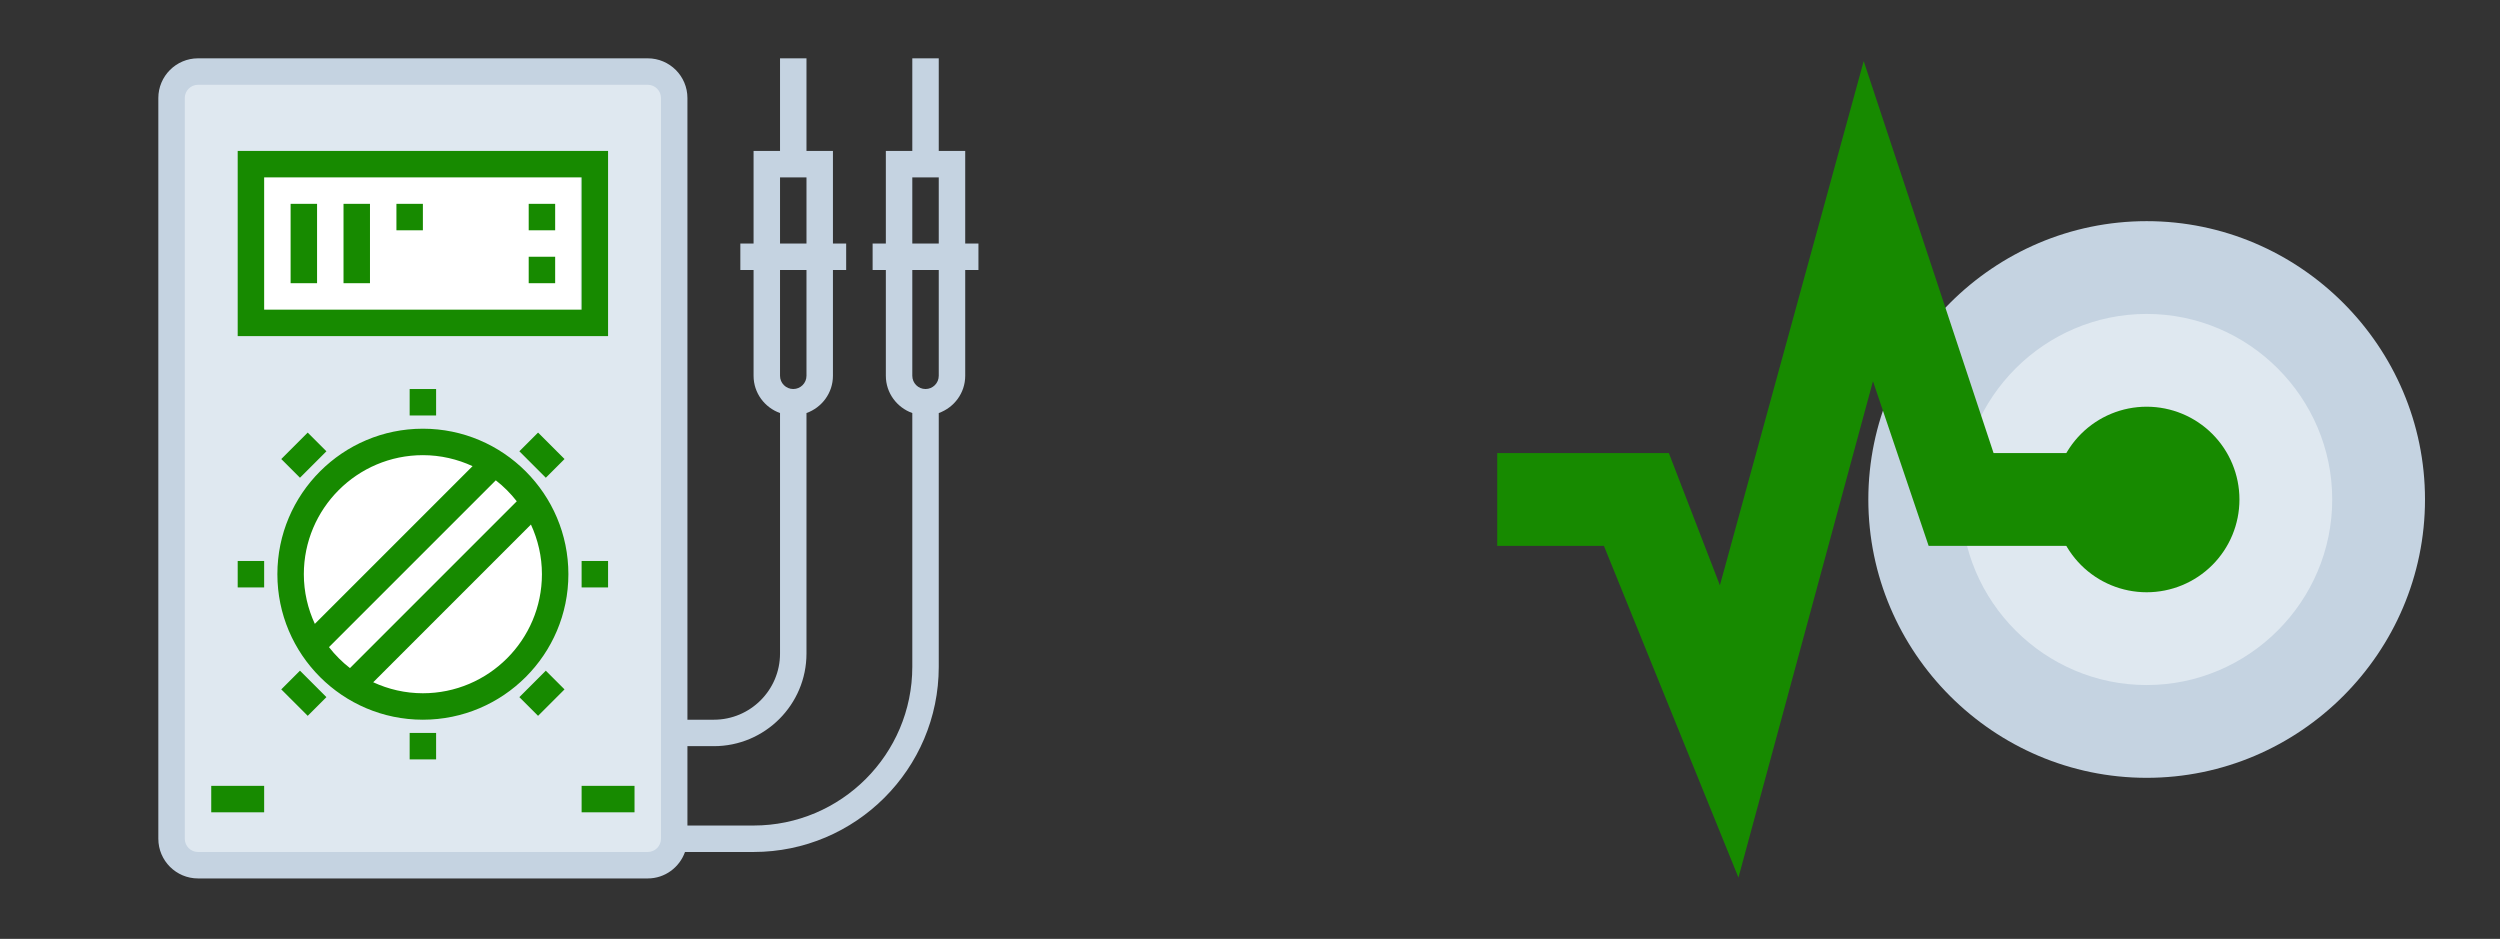
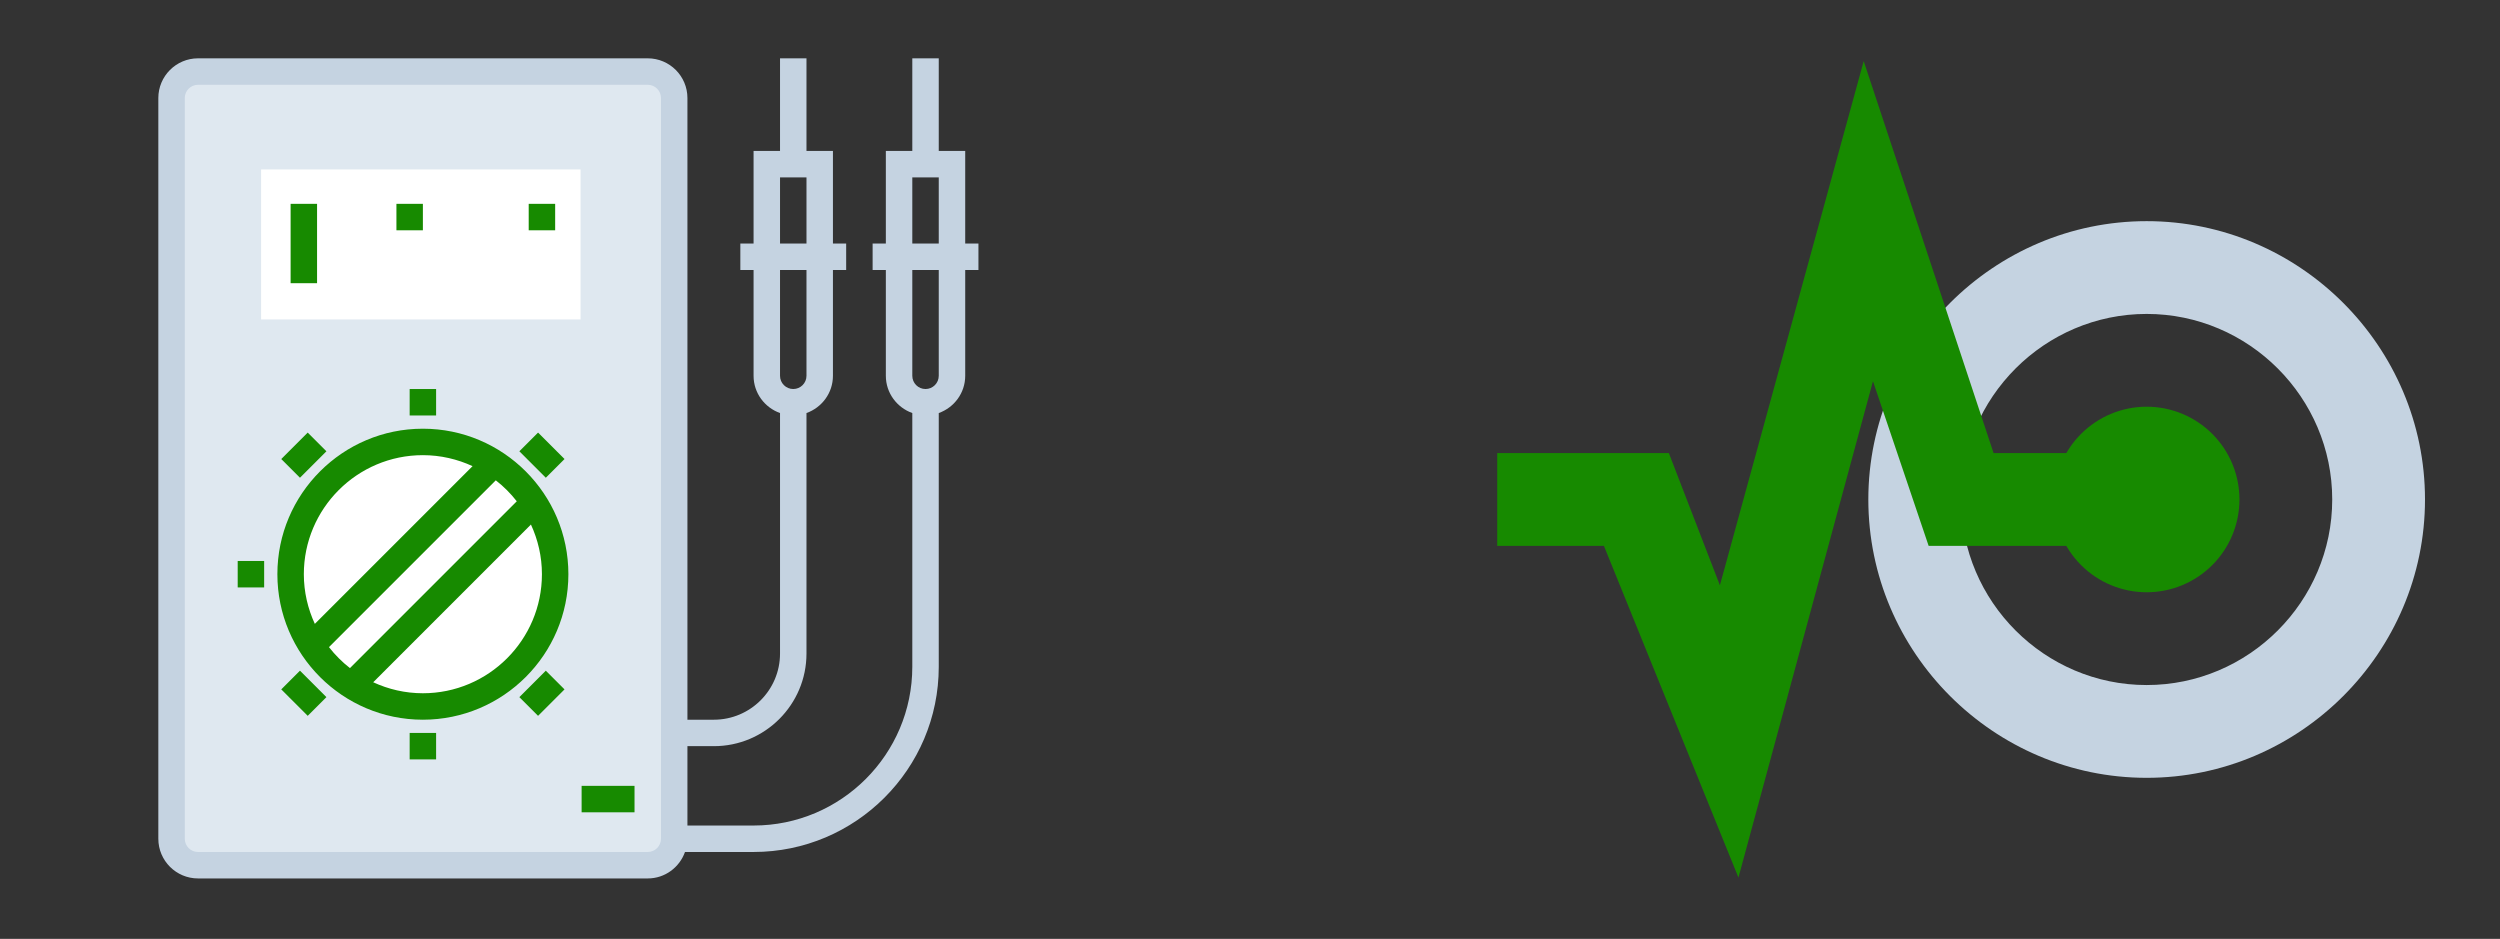
<svg xmlns="http://www.w3.org/2000/svg" width="900" height="338" viewBox="0 0 900 338" fill="none">
  <rect x="0" y="0" width="900" height="338" fill="#333333" stroke="none" />
  <rect x="64" y="27" width="176" height="283" fill="#DFE8F0" />
  <rect x="94" y="61" width="115" height="54" fill="white" />
  <ellipse cx="153" cy="205.5" rx="47" ry="46.5" fill="white" />
-   <path d="M218.904 54.333H85.571V121H218.904V54.333ZM209.381 111.476H95.095V63.857H209.381V111.476Z" fill="#178A00" />
  <path d="M152.238 154.333C123.357 154.333 99.857 177.833 99.857 206.714C99.857 235.595 123.357 259.095 152.238 259.095C181.119 259.095 204.619 235.595 204.619 206.714C204.619 177.833 181.119 154.333 152.238 154.333ZM113.338 224.595C110.824 219.143 109.381 213.1 109.381 206.714C109.381 183.081 128.605 163.857 152.238 163.857C158.624 163.857 164.667 165.3 170.119 167.814L113.338 224.595ZM118.433 232.967L178.485 172.915C181.309 175.11 183.842 177.644 186.037 180.467L125.985 240.519C123.167 238.324 120.629 235.786 118.433 232.967ZM195.095 206.714C195.095 230.348 175.871 249.571 152.238 249.571C145.852 249.571 139.809 248.128 134.357 245.614L191.138 188.833C193.652 194.285 195.095 200.328 195.095 206.714Z" fill="#178A00" />
  <path d="M157 140.048H147.476V149.572H157V140.048Z" fill="#178A00" />
  <path d="M157 263.857H147.476V273.381H157V263.857Z" fill="#178A00" />
-   <path d="M218.905 201.952H209.381V211.476H218.905V201.952Z" fill="#178A00" />
  <path d="M95.095 201.952H85.571V211.476H95.095V201.952Z" fill="#178A00" />
  <path d="M196.491 171.986L203.226 165.252L193.703 155.729L186.969 162.464L196.491 171.986Z" fill="#178A00" />
  <path d="M101.251 248.179L110.774 257.701L117.508 250.967L107.986 241.444L101.251 248.179Z" fill="#178A00" />
  <path d="M186.966 250.968L193.7 257.702L203.223 248.18L196.489 241.445L186.966 250.968Z" fill="#178A00" />
  <path d="M107.988 171.986L117.511 162.464L110.776 155.729L101.254 165.252L107.988 171.986Z" fill="#178A00" />
  <path d="M114.143 73.381H104.619V101.952H114.143V73.381Z" fill="#178A00" />
-   <path d="M133.191 73.381H123.667V101.952H133.191V73.381Z" fill="#178A00" />
  <path d="M199.857 73.381H190.333V82.905H199.857V73.381Z" fill="#178A00" />
  <path d="M152.238 73.381H142.714V82.905H152.238V73.381Z" fill="#178A00" />
-   <path d="M199.857 92.429H190.333V101.953H199.857V92.429Z" fill="#178A00" />
+   <path d="M199.857 92.429V101.953H199.857V92.429Z" fill="#178A00" />
  <path d="M352.238 87.667H347.476V54.333H337.952V21H328.428V54.333H318.904V87.666H314.142V97.19H318.904V135.285C318.904 141.485 322.899 146.723 328.428 148.695V240.047C328.428 271.557 302.795 297.19 271.285 297.19H247.475V268.619H257C275.376 268.619 290.333 253.662 290.333 235.286V148.696C295.862 146.725 299.857 141.486 299.857 135.286V97.19H304.619V87.666H299.857V54.333H290.333V21H280.809V54.333H271.285V87.666H266.523V97.19H271.285V135.285C271.285 141.485 275.28 146.723 280.809 148.695V235.285C280.809 248.414 270.128 259.095 256.999 259.095H247.475V35.286C247.476 27.41 241.067 21 233.19 21H71.286C63.41 21 57 27.41 57 35.286V301.953C57 309.829 63.41 316.239 71.286 316.239H233.19C239.39 316.239 244.628 312.244 246.6 306.715H271.286C308.048 306.715 337.953 276.81 337.953 240.048V148.696C343.482 146.725 347.477 141.486 347.477 135.286V97.19H352.239L352.238 87.667ZM280.81 63.857H290.334V87.667H280.81V63.857ZM280.809 97.19H290.333V135.285C290.333 137.914 288.2 140.047 285.571 140.047C282.942 140.047 280.809 137.914 280.809 135.285V97.19ZM237.952 301.952C237.952 304.581 235.819 306.714 233.19 306.714H71.286C68.657 306.714 66.524 304.581 66.524 301.952V35.286C66.524 32.657 68.657 30.524 71.286 30.524H233.19C235.819 30.524 237.952 32.657 237.952 35.286V301.952ZM337.952 135.286C337.952 137.915 335.819 140.048 333.19 140.048C330.561 140.048 328.428 137.915 328.428 135.286V97.19H337.952V135.286ZM337.953 87.667H328.429V63.857H337.953V87.667Z" fill="#C5D3E1" />
-   <path d="M95.096 282.905H76.048V292.429H95.096V282.905Z" fill="#178A00" />
  <path d="M228.429 282.905H209.381V292.429H228.429V282.905Z" fill="#178A00" />
-   <path d="M697.65 179.815C697.65 199.746 705.567 218.861 719.661 232.954C733.754 247.048 752.869 254.965 772.8 254.965C792.731 254.965 811.846 247.048 825.939 232.954C840.033 218.861 847.95 199.746 847.95 179.815C847.95 159.884 840.033 140.769 825.939 126.676C811.846 112.583 792.731 104.665 772.8 104.665C752.869 104.665 733.754 112.583 719.661 126.676C705.567 140.769 697.65 159.884 697.65 179.815Z" fill="#DFE8F0" />
  <path d="M772.8 79.615C717.69 79.615 672.6 124.705 672.6 179.815C672.6 234.925 717.69 280.015 772.8 280.015C827.91 280.015 873 234.925 873 179.815C873 124.705 827.91 79.615 772.8 79.615ZM772.8 246.615C736.06 246.615 706 216.555 706 179.815C706 143.075 736.06 113.015 772.8 113.015C809.54 113.015 839.6 143.075 839.6 179.815C839.6 216.555 809.54 246.615 772.8 246.615Z" fill="#C5D3E1" />
  <path d="M717.69 163.115L670.93 22L619.16 210.71L600.79 163.115H539V196.515H577.41L625.84 315.92L674.27 137.23L694.31 196.515H756.1V163.115H717.69Z" fill="#178A00" />
  <path d="M739.4 179.815C739.4 188.673 742.919 197.169 749.183 203.432C755.447 209.696 763.942 213.215 772.8 213.215C781.659 213.215 790.154 209.696 796.418 203.432C802.682 197.169 806.2 188.673 806.2 179.815C806.2 170.957 802.682 162.461 796.418 156.198C790.154 149.934 781.659 146.415 772.8 146.415C763.942 146.415 755.447 149.934 749.183 156.198C742.919 162.461 739.4 170.957 739.4 179.815Z" fill="#178A00" />
</svg>